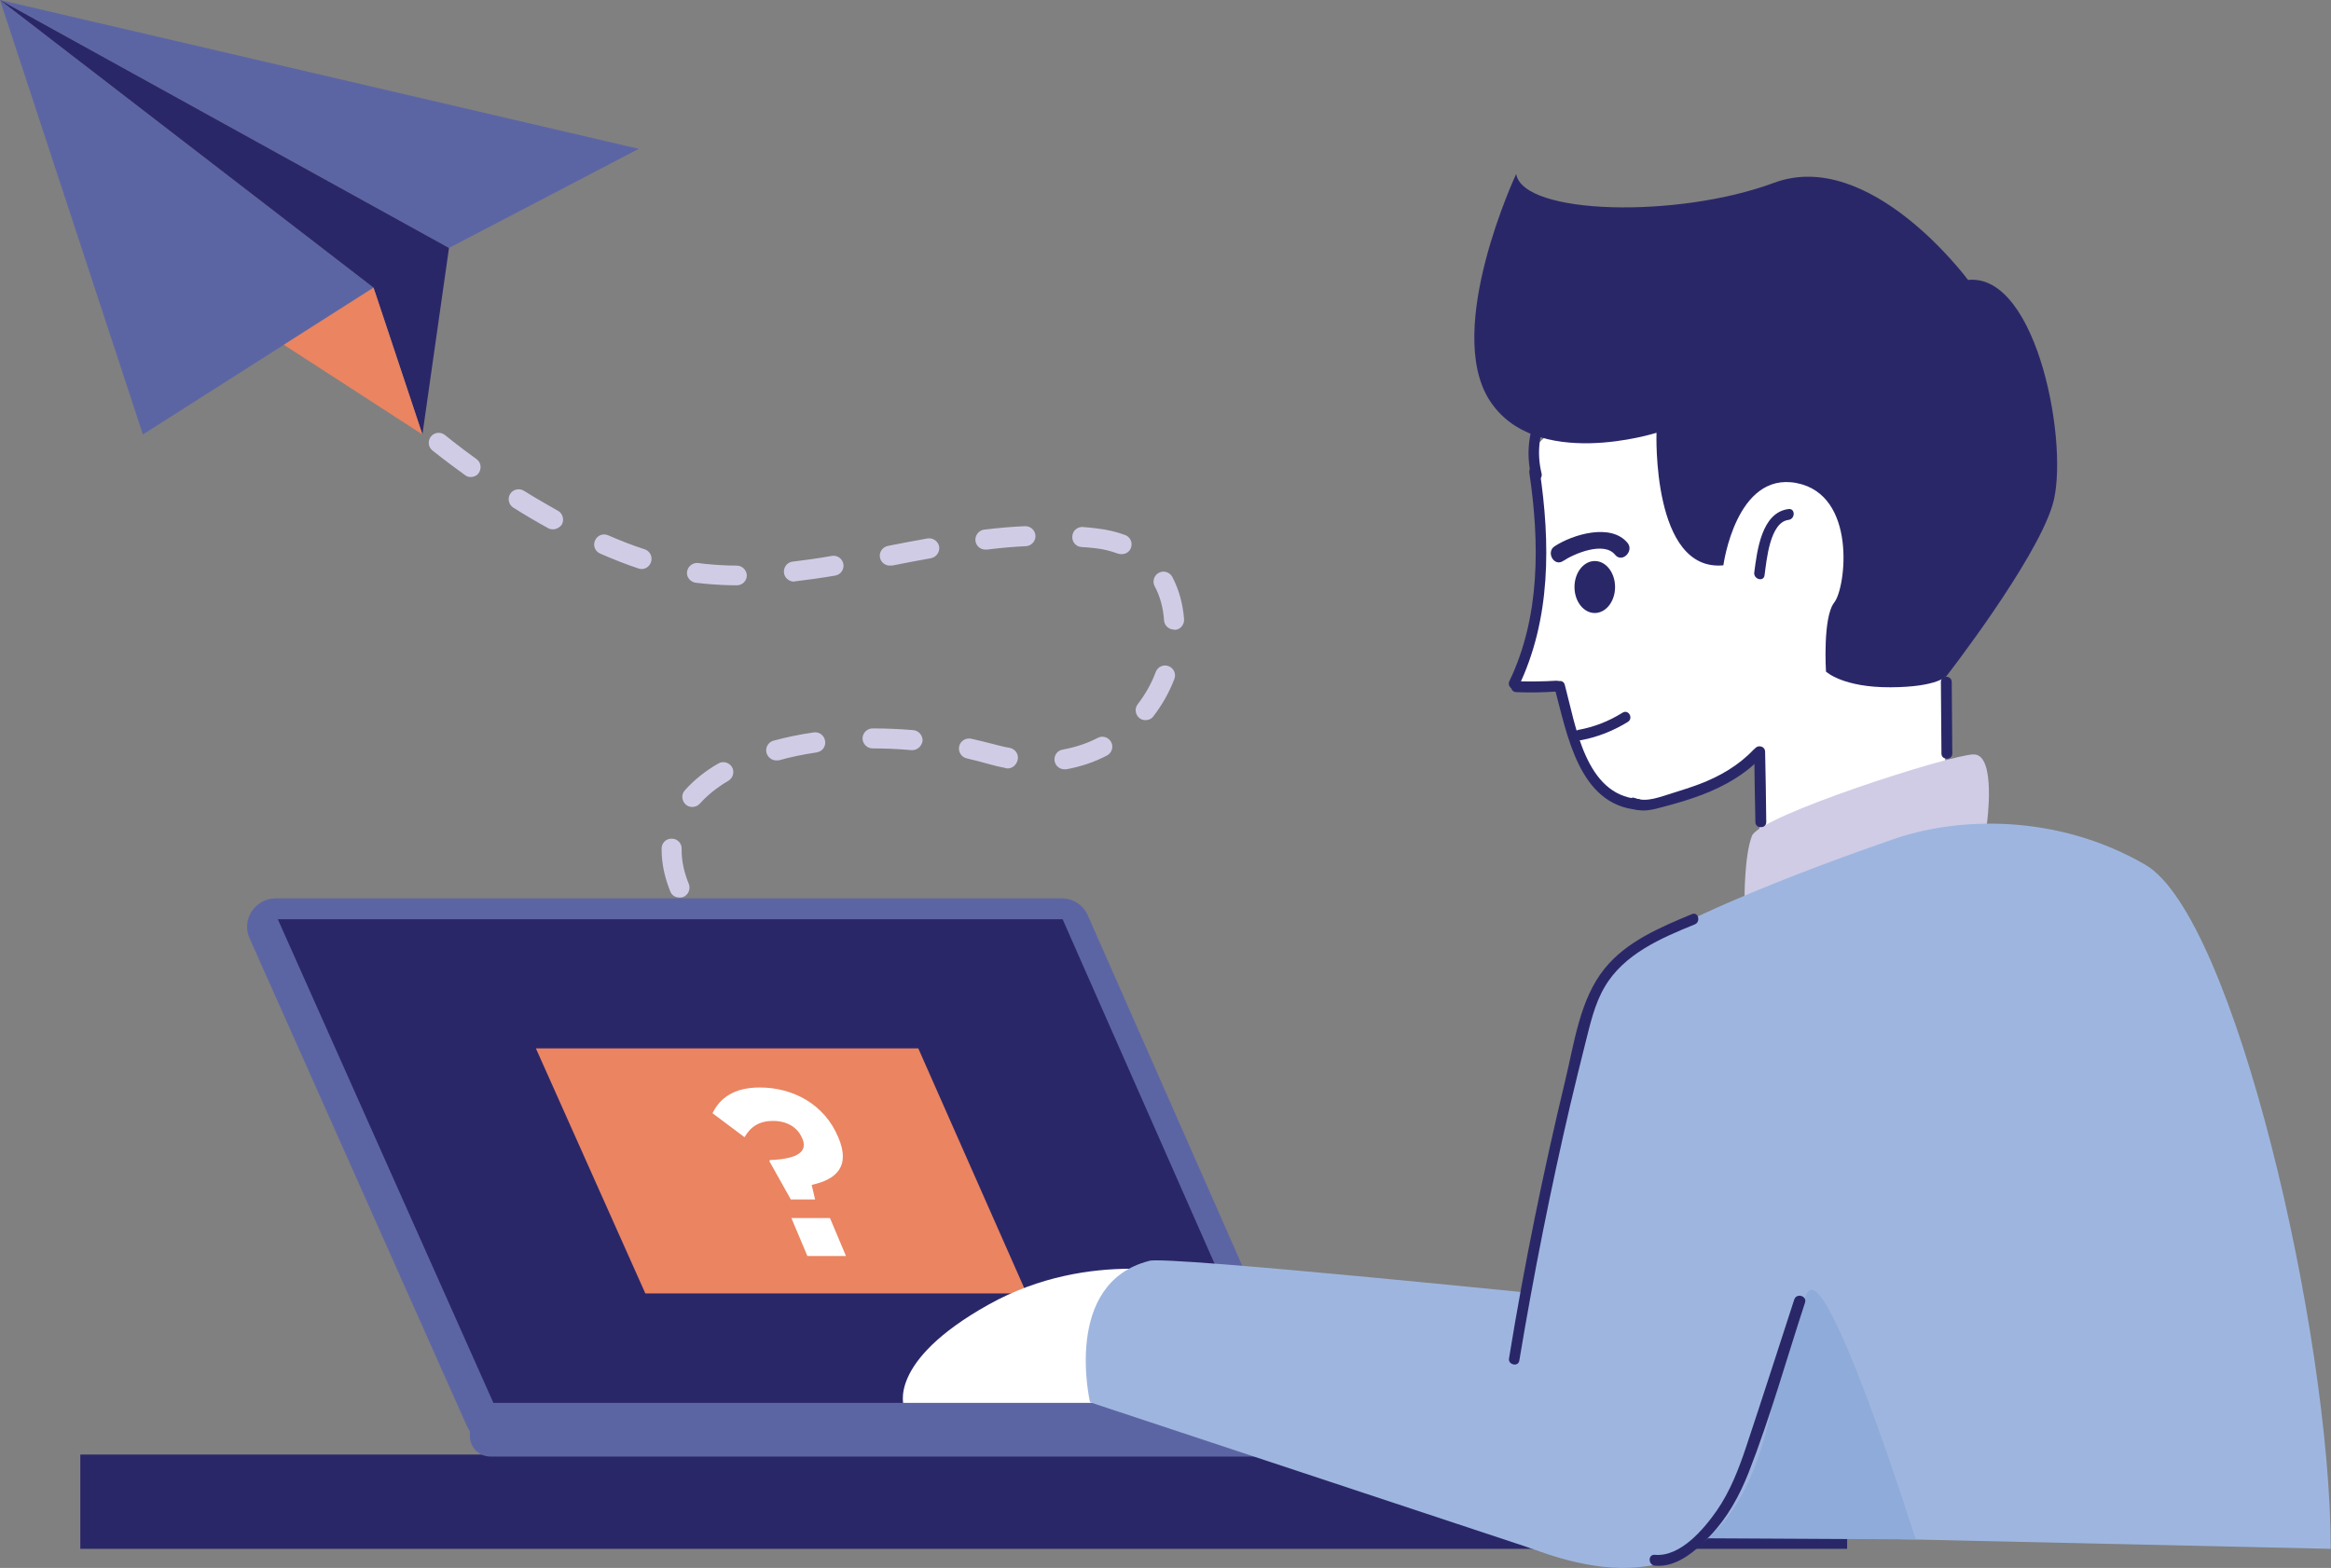
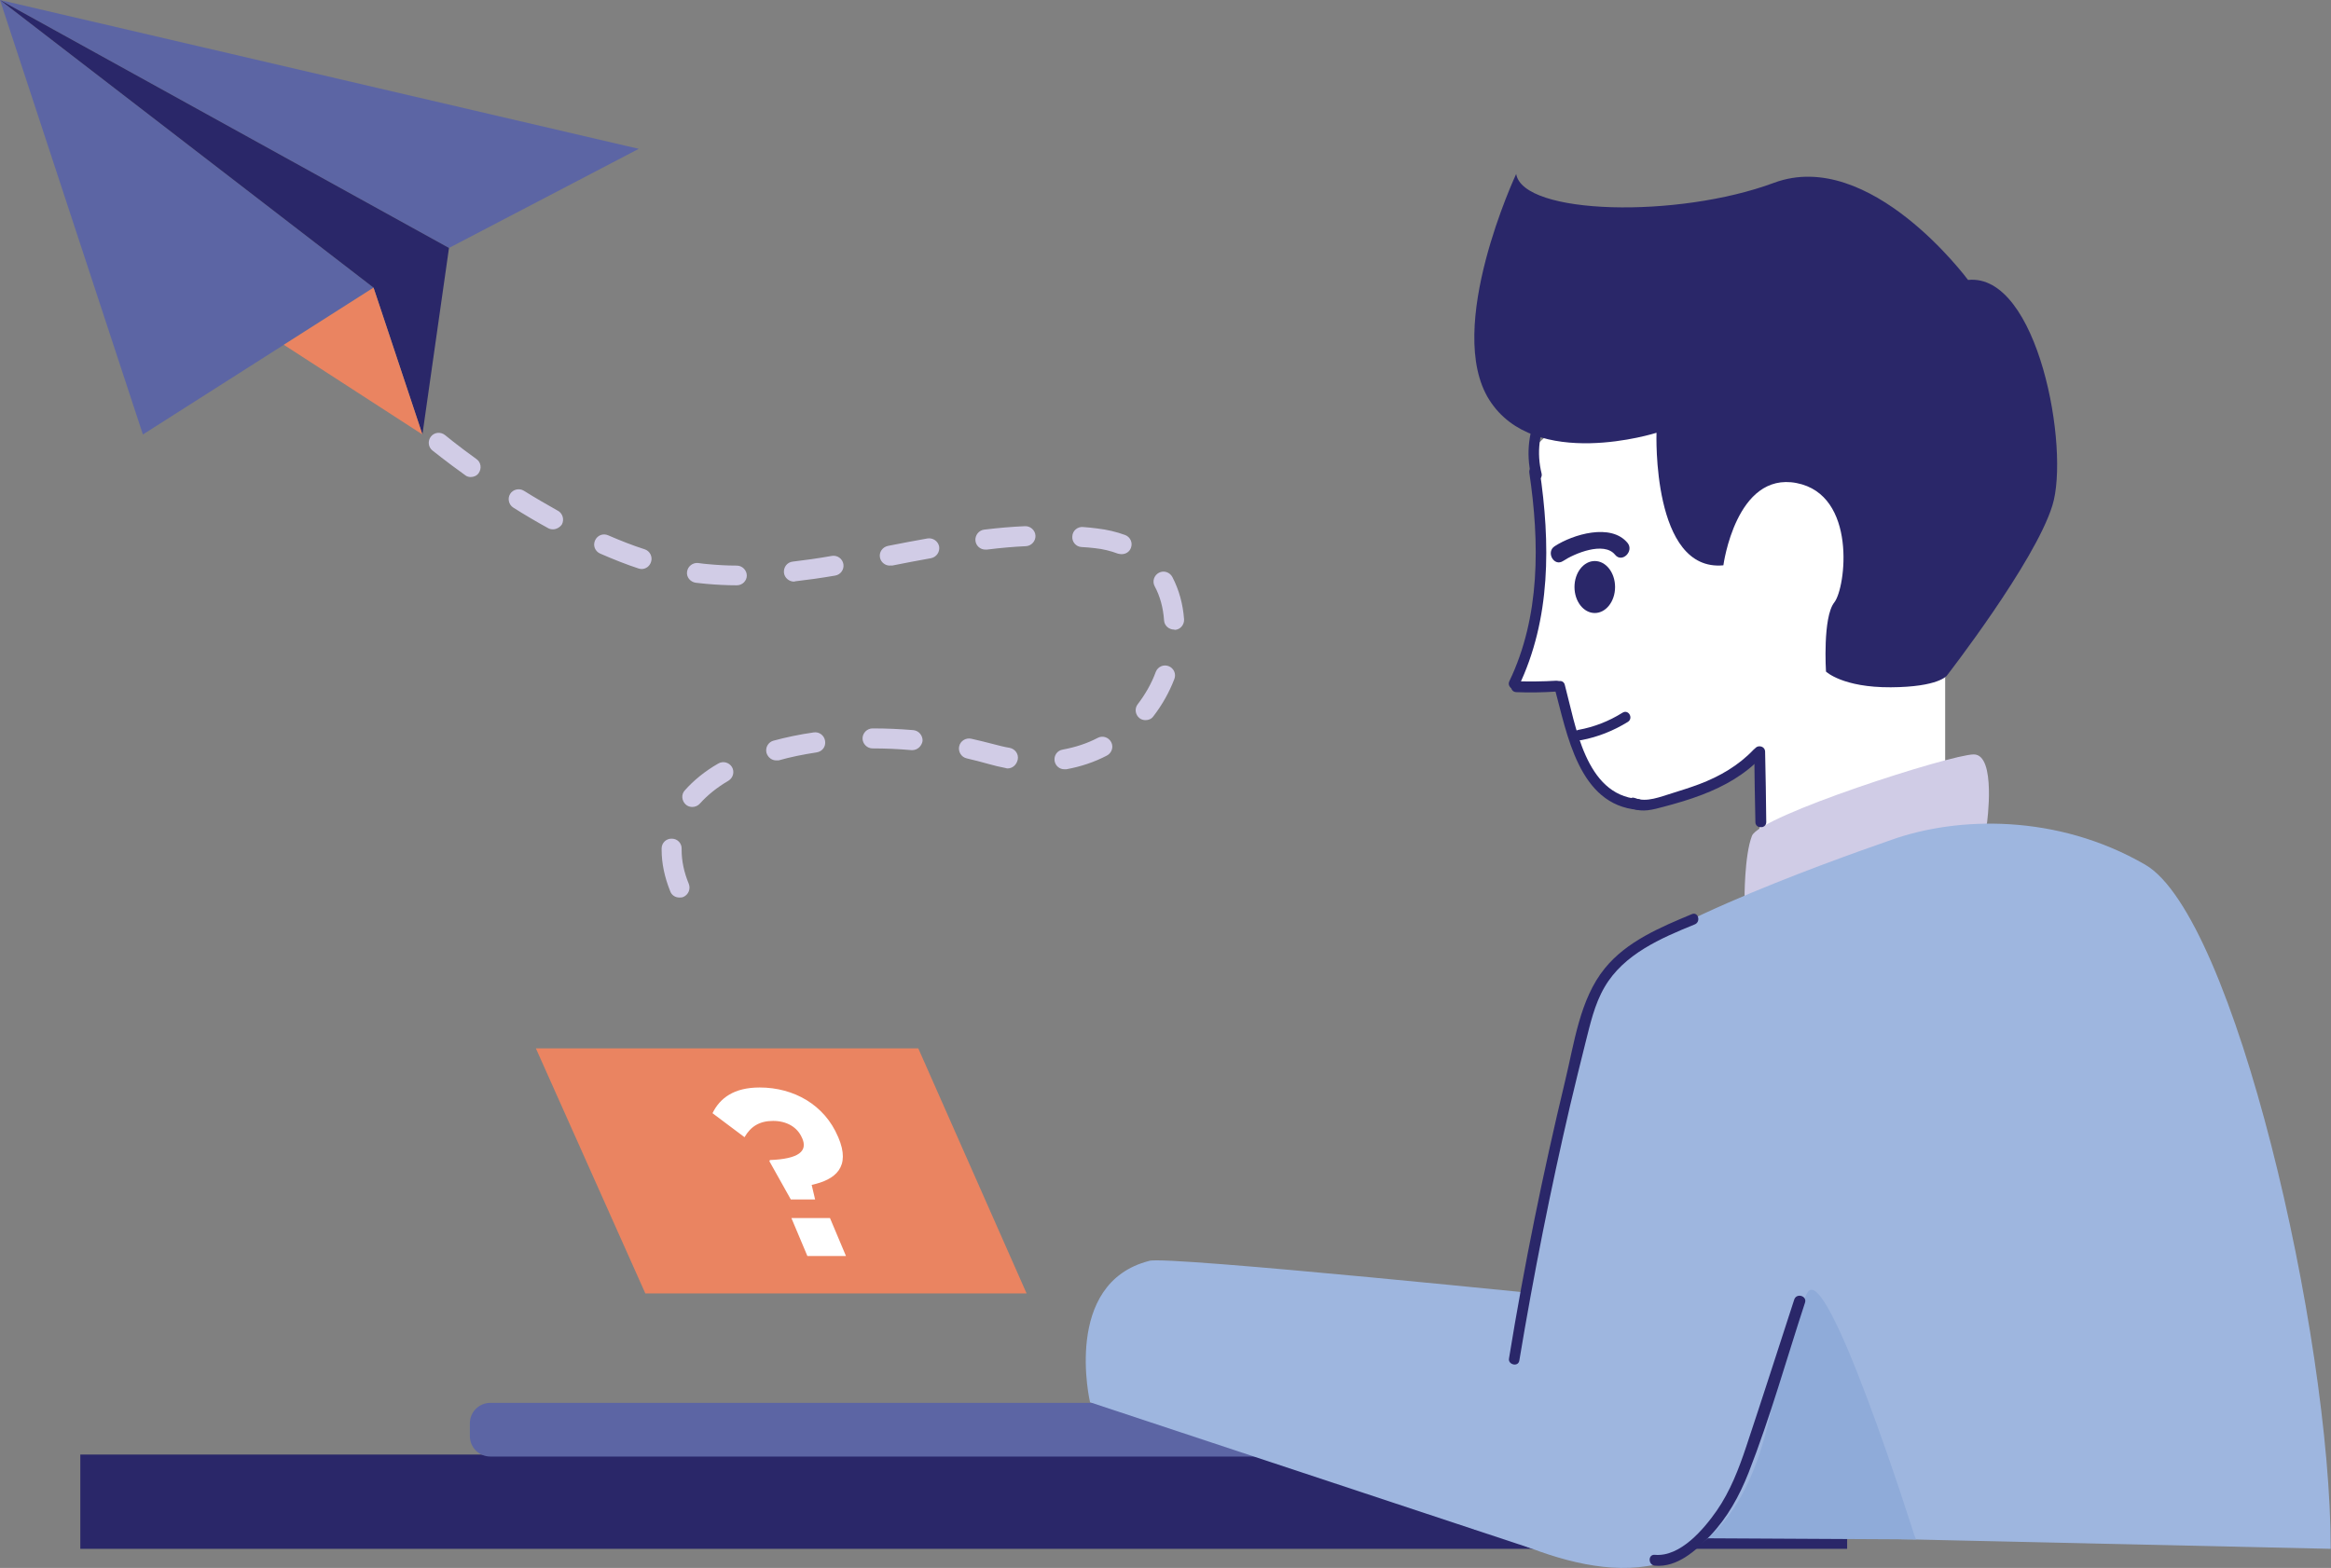
<svg xmlns="http://www.w3.org/2000/svg" width="327" height="220" viewBox="0 0 327 220" fill="none">
  <rect x="0" y="0" width="327" height="220" fill="#808080" stroke="none" />
  <path d="M259.122 204.088H11.266V217.315H259.122V204.088Z" fill="#2A2769" />
  <path d="M89.608 20.882L0 0L62.986 34.79L89.608 20.882Z" fill="#5C65A4" />
  <path d="M0 0L20.047 60.962L52.402 40.361L0 0Z" fill="#5C65A4" />
  <path d="M62.986 34.79L59.258 60.962L52.402 40.361L0 0L62.986 34.79Z" fill="#2A2769" />
  <path d="M59.258 60.962L39.812 48.377L52.402 40.361L59.258 60.962Z" fill="#EA8461" />
  <path d="M95.301 125.932C94.74 125.932 94.219 125.611 94.019 125.05C93.217 123.046 92.816 121.122 92.816 119.238V119.038C92.816 118.277 93.457 117.635 94.259 117.675C95.021 117.675 95.662 118.317 95.622 119.118V119.279C95.622 120.762 95.943 122.365 96.624 124.008C96.905 124.729 96.584 125.531 95.863 125.852C95.662 125.932 95.462 125.932 95.301 125.932ZM97.106 113.226C96.785 113.226 96.424 113.106 96.183 112.866C95.622 112.345 95.542 111.463 96.063 110.902C97.306 109.499 98.87 108.216 100.754 107.134C101.436 106.733 102.278 106.974 102.679 107.615C103.08 108.297 102.839 109.138 102.197 109.539C100.554 110.501 99.231 111.583 98.188 112.745C97.907 113.066 97.507 113.226 97.106 113.226ZM149.307 107.936C148.625 107.936 148.064 107.455 147.944 106.774C147.824 106.012 148.305 105.291 149.106 105.17C150.831 104.85 152.474 104.329 153.998 103.527C154.679 103.166 155.521 103.447 155.882 104.128C156.243 104.81 155.962 105.651 155.281 106.012C153.517 106.934 151.592 107.575 149.588 107.936C149.467 107.936 149.387 107.936 149.307 107.936ZM141.369 107.816C141.288 107.816 141.208 107.816 141.128 107.776C140.286 107.615 139.444 107.415 138.602 107.174C137.64 106.894 136.638 106.653 135.635 106.413C134.873 106.253 134.392 105.491 134.553 104.729C134.713 103.968 135.475 103.487 136.237 103.647C137.279 103.888 138.321 104.128 139.364 104.409C140.126 104.609 140.887 104.81 141.649 104.93C142.411 105.09 142.932 105.812 142.772 106.573C142.611 107.335 142.01 107.816 141.369 107.816ZM108.893 106.693C108.292 106.693 107.73 106.293 107.53 105.651C107.329 104.89 107.77 104.128 108.492 103.928C110.256 103.447 112.181 103.046 114.145 102.766C114.907 102.645 115.629 103.166 115.749 103.968C115.869 104.77 115.348 105.451 114.546 105.571C112.702 105.852 110.898 106.212 109.214 106.693C109.134 106.693 109.013 106.693 108.893 106.693ZM127.977 105.251C127.937 105.251 127.897 105.251 127.857 105.251C126.053 105.09 124.209 105.01 122.445 105.01H122.404C121.643 105.01 121.001 104.369 121.001 103.607C121.001 102.846 121.643 102.204 122.404 102.204H122.445C124.329 102.204 126.213 102.285 128.138 102.445C128.9 102.525 129.461 103.206 129.421 103.968C129.3 104.689 128.699 105.251 127.977 105.251ZM160.693 101.042C160.413 101.042 160.092 100.962 159.851 100.762C159.25 100.281 159.13 99.399 159.611 98.798C160.653 97.435 161.535 95.912 162.137 94.269C162.417 93.547 163.219 93.186 163.941 93.467C164.663 93.748 165.023 94.549 164.743 95.27C164.021 97.154 163.019 98.918 161.816 100.481C161.535 100.882 161.134 101.042 160.693 101.042ZM164.703 88.337C163.981 88.337 163.34 87.776 163.299 87.054C163.179 85.291 162.738 83.647 161.976 82.245C161.616 81.563 161.896 80.722 162.578 80.361C163.259 80 164.101 80.281 164.462 80.962C165.384 82.725 165.946 84.73 166.106 86.894C166.146 87.655 165.585 88.337 164.823 88.377C164.743 88.337 164.743 88.337 164.703 88.337ZM103.36 82.124C101.917 82.124 100.473 82.044 99.11 81.924C98.589 81.884 98.068 81.804 97.587 81.763C96.825 81.643 96.264 80.962 96.384 80.2C96.504 79.439 97.186 78.918 97.948 78.998C98.429 79.078 98.91 79.118 99.351 79.158C100.634 79.279 101.997 79.359 103.36 79.359C104.122 79.359 104.763 80 104.763 80.761C104.763 81.483 104.162 82.124 103.36 82.124ZM111.379 81.603C110.697 81.603 110.056 81.082 109.976 80.361C109.895 79.599 110.417 78.878 111.218 78.798C112.902 78.597 114.666 78.357 116.711 77.996C117.473 77.876 118.195 78.397 118.315 79.158C118.435 79.92 117.914 80.641 117.152 80.761C115.067 81.122 113.263 81.363 111.539 81.563C111.499 81.603 111.419 81.603 111.379 81.603ZM90.009 79.84C89.849 79.84 89.728 79.8 89.568 79.76C87.844 79.198 86.04 78.477 84.196 77.675C83.474 77.355 83.153 76.553 83.474 75.832C83.795 75.11 84.597 74.79 85.318 75.11C87.082 75.872 88.806 76.553 90.45 77.074C91.172 77.315 91.573 78.116 91.332 78.838C91.132 79.479 90.57 79.84 90.009 79.84ZM124.81 79.359C124.169 79.359 123.567 78.878 123.447 78.237C123.286 77.475 123.808 76.754 124.569 76.593C126.414 76.233 128.258 75.872 130.102 75.551C130.864 75.431 131.586 75.912 131.746 76.673C131.866 77.435 131.385 78.156 130.624 78.317C128.779 78.637 126.975 78.998 125.131 79.359C124.97 79.319 124.89 79.359 124.81 79.359ZM157.326 77.755C157.165 77.755 157.005 77.715 156.804 77.675C155.842 77.315 154.76 77.034 153.597 76.914C152.996 76.834 152.354 76.794 151.713 76.754C150.951 76.713 150.349 76.032 150.43 75.231C150.47 74.469 151.151 73.868 151.953 73.948C152.595 73.988 153.276 74.068 153.918 74.148C155.321 74.309 156.644 74.629 157.847 75.07C158.568 75.351 158.929 76.152 158.649 76.874C158.448 77.435 157.927 77.755 157.326 77.755ZM138.241 77.114C137.52 77.114 136.918 76.593 136.838 75.872C136.758 75.11 137.319 74.389 138.081 74.309C140.086 74.068 141.93 73.908 143.774 73.828C144.536 73.788 145.217 74.389 145.258 75.15C145.298 75.912 144.696 76.593 143.934 76.633C142.17 76.713 140.366 76.874 138.442 77.114C138.362 77.114 138.321 77.114 138.241 77.114ZM77.58 74.269C77.34 74.269 77.099 74.228 76.899 74.108C75.295 73.227 73.651 72.264 72.007 71.222C71.366 70.822 71.165 69.94 71.566 69.299C71.967 68.657 72.849 68.457 73.491 68.858C75.094 69.86 76.698 70.782 78.262 71.663C78.943 72.024 79.184 72.906 78.823 73.587C78.543 73.988 78.061 74.269 77.58 74.269ZM66.033 66.934C65.753 66.934 65.472 66.854 65.232 66.653C62.425 64.649 60.741 63.246 60.661 63.206C60.059 62.725 59.979 61.844 60.461 61.242C60.942 60.641 61.824 60.561 62.425 61.042C62.425 61.042 64.109 62.445 66.835 64.409C67.477 64.85 67.597 65.731 67.156 66.373C66.915 66.734 66.474 66.934 66.033 66.934Z" fill="#D1CCE6" />
-   <path d="M35.001 131.623L65.512 200.12C66.154 201.523 67.557 202.445 69.121 202.445H179.176C182.023 202.445 183.907 199.519 182.785 196.914L152.595 128.417C151.953 126.974 150.55 126.052 148.986 126.052H38.61C35.763 126.092 33.839 129.058 35.001 131.623Z" fill="#5C65A4" />
-   <path d="M38.971 128.978L70.444 199.599H180.219L149.066 128.978H38.971Z" fill="#2A2769" />
  <path d="M215.461 62.525C215.461 62.525 217.506 82.565 215.661 88.096C213.817 93.667 212.053 95.992 212.053 95.992L218.869 96.152C218.869 96.152 220.272 107.014 225.244 110.701C230.215 114.389 239.517 111.984 246.854 105.331V122.766L272.874 109.9V90.701L259.323 53.106L229.012 49.78L215.461 62.525Z" fill="white" />
  <path d="M244.729 126.212C244.729 126.212 244.689 120.04 245.771 117.275C246.854 114.469 273.676 105.852 276.884 105.852C280.091 105.852 278.728 115.591 278.728 115.591L244.729 126.212Z" fill="#D0CCE6" />
  <path d="M206.841 214.629C206.841 214.629 220.833 145.571 223.72 138.557C226.607 131.543 256.356 120.962 265.457 117.796C274.558 114.589 288.471 114.108 300.939 121.323C313.408 128.537 326.96 187.134 326.96 217.315L206.841 214.629Z" fill="#9EB6DF" />
  <path d="M268.544 215.391C268.544 215.391 256.195 176.232 253.509 181.443C250.823 186.653 245.451 206.212 242.925 210.02C240.399 213.828 238.514 215.832 238.514 215.832L268.785 215.992L268.544 215.391Z" fill="#8FABD9" />
  <path d="M223.72 86.012C225.292 86.012 226.567 84.379 226.567 82.365C226.567 80.35 225.292 78.717 223.72 78.717C222.148 78.717 220.874 80.35 220.874 82.365C220.874 84.379 222.148 86.012 223.72 86.012Z" fill="#2A2769" />
  <path d="M226.567 77.836C225.003 75.912 220.833 77.675 219.27 78.717C217.987 79.559 216.824 77.435 218.107 76.633C220.633 74.99 226.005 73.347 228.331 76.192C229.253 77.355 227.529 79.038 226.567 77.836Z" fill="#2A2769" />
  <path d="M221.836 103.848C224.161 103.407 226.366 102.525 228.371 101.283C229.173 100.762 228.451 99.479 227.609 100C225.685 101.202 223.64 102.004 221.435 102.405C220.513 102.565 220.914 104.008 221.836 103.848Z" fill="#2A2769" />
  <path d="M213.015 96.353C217.586 86.854 217.506 76.192 215.982 65.932C215.822 64.97 214.378 65.371 214.539 66.333C215.982 76.112 216.102 86.493 211.732 95.591C211.331 96.433 212.614 97.194 213.015 96.353Z" fill="#2A2769" />
  <path d="M212.694 97.114C214.579 97.194 216.423 97.154 218.307 97.034C219.27 96.954 219.27 95.471 218.307 95.511C216.423 95.631 214.579 95.631 212.694 95.591C211.732 95.551 211.732 97.074 212.694 97.114Z" fill="#2A2769" />
-   <path d="M250.903 71.423C247.094 71.904 246.493 77.315 246.092 80.321C245.972 81.283 247.415 81.683 247.535 80.721C247.816 78.717 248.257 73.266 250.903 72.946C251.865 72.826 251.865 71.303 250.903 71.423Z" fill="#2A2769" />
  <path d="M218.067 96.473C219.831 102.926 221.435 112.946 229.774 113.627C230.736 113.707 230.736 112.184 229.774 112.104C222.357 111.503 221.034 101.723 219.51 96.072C219.27 95.15 217.826 95.551 218.067 96.473Z" fill="#2A2769" />
  <path d="M228.932 113.427C230.456 114.028 231.899 113.587 233.423 113.186C235.227 112.705 237.031 112.184 238.795 111.503C241.922 110.301 244.769 108.697 247.094 106.252C247.776 105.531 246.693 104.489 246.012 105.17C243.887 107.415 241.241 108.938 238.394 110.02C237.111 110.501 235.828 110.902 234.545 111.303C232.942 111.784 230.977 112.625 229.373 111.984C228.451 111.583 228.05 113.066 228.932 113.427Z" fill="#2A2769" />
  <path d="M246.092 105.451C246.132 108.737 246.172 112.064 246.252 115.351C246.252 116.313 247.776 116.313 247.776 115.351C247.736 112.064 247.696 108.737 247.615 105.451C247.575 104.489 246.092 104.449 246.092 105.451Z" fill="#2A2769" />
-   <path d="M272.273 95.671C272.313 99.038 272.313 102.365 272.353 105.731C272.353 106.693 273.876 106.693 273.876 105.731C273.836 102.365 273.836 99.038 273.796 95.671C273.756 94.709 272.273 94.709 272.273 95.671Z" fill="#2A2769" />
  <path d="M241.762 79.319C241.762 79.319 243.526 66.132 252.026 67.776C260.526 69.419 258.962 82.445 257.318 84.529C255.674 86.613 256.155 94.228 256.155 94.228C256.155 94.228 258.481 96.473 265.257 96.433C271.992 96.393 273.115 94.79 273.115 94.79C273.115 94.79 285.463 78.878 287.909 70.942C290.395 63.006 285.905 38.277 276.082 39.279C276.082 39.279 262.33 20.641 248.858 25.651C235.387 30.661 213.657 30.18 212.694 24.409C212.694 24.409 202.551 46.052 208.926 56.112C215.3 66.172 232.38 60.721 232.38 60.721C232.38 60.721 231.699 80.281 241.762 79.319Z" fill="#2A2769" />
  <path d="M216.263 66.453C215.541 63.527 215.902 60.601 217.305 57.956C217.746 57.114 216.463 56.353 216.022 57.194C214.459 60.24 214.018 63.527 214.819 66.854C215.02 67.816 216.463 67.415 216.263 66.453Z" fill="#2A2769" />
  <path d="M75.175 147.094L90.53 181.483H144.015L128.819 147.094H75.175Z" fill="#EA8461" />
  <path d="M107.931 162.926L108.011 162.766C112.141 162.605 113.303 161.483 112.542 159.719L112.501 159.639C111.86 158.156 110.376 157.275 108.452 157.275C106.568 157.275 105.325 158.036 104.443 159.559L99.952 156.192C100.995 154.068 102.959 152.585 106.568 152.585C111.379 152.585 115.669 155.03 117.553 159.479L117.593 159.559C119.397 163.768 117.192 165.531 113.865 166.252L114.346 168.297H110.938L107.931 162.926ZM111.018 170.902H116.431L118.676 176.232H113.263L111.018 170.902Z" fill="white" />
-   <path d="M171.879 185.17L167.75 178.998C167.75 178.998 153.036 175.03 138.682 183.046C124.329 191.062 126.815 197.395 126.815 197.395L148.104 198.838L170.115 196.032L171.92 189.579V185.17H171.879Z" fill="white" />
  <path d="M211.973 204.369H68.8C67.196 204.369 65.913 203.086 65.913 201.483V199.719C65.913 198.116 67.196 196.834 68.8 196.834H211.973C213.576 196.834 214.859 198.116 214.859 199.719V201.483C214.859 203.086 213.576 204.369 211.973 204.369Z" fill="#5C65A4" />
  <path d="M214.859 217.275L152.915 196.753C152.915 196.753 148.986 180.04 161.215 176.914C163.34 176.112 221.675 182.124 221.675 182.124L214.859 217.275Z" fill="#9EB6DF" />
  <path d="M213.135 190.902C215.14 178.878 217.505 166.934 220.272 155.07C220.953 152.184 221.675 149.259 222.397 146.373C223.078 143.687 223.68 140.922 225.083 138.517C227.769 133.868 233.021 131.623 237.752 129.699C238.635 129.339 238.234 127.896 237.352 128.257C232.941 130.1 228.21 132.064 225.123 135.872C221.595 140.2 220.833 146.453 219.55 151.703C216.463 164.569 213.817 177.515 211.692 190.581C211.491 191.463 212.975 191.864 213.135 190.902Z" fill="#2A2769" />
  <path d="M208.725 204.168C208.725 204.168 201.749 212.305 214.859 217.275C227.97 222.204 243.205 222.846 248.417 198.076C253.629 173.307 251.625 171.904 251.625 171.904L218.307 190.541L208.725 204.168Z" fill="#9EB6DF" />
  <path d="M251.705 182.325C249.46 189.218 247.255 196.112 244.969 202.966C243.927 206.092 242.724 209.218 240.84 211.944C238.996 214.589 235.708 218.477 232.14 218.156C231.177 218.076 231.177 219.559 232.14 219.679C235.267 219.96 237.873 217.595 239.918 215.471C242.323 212.946 244.007 209.9 245.29 206.653C248.337 198.878 250.623 190.661 253.229 182.725C253.469 181.804 252.026 181.403 251.705 182.325Z" fill="#2A2769" />
</svg>